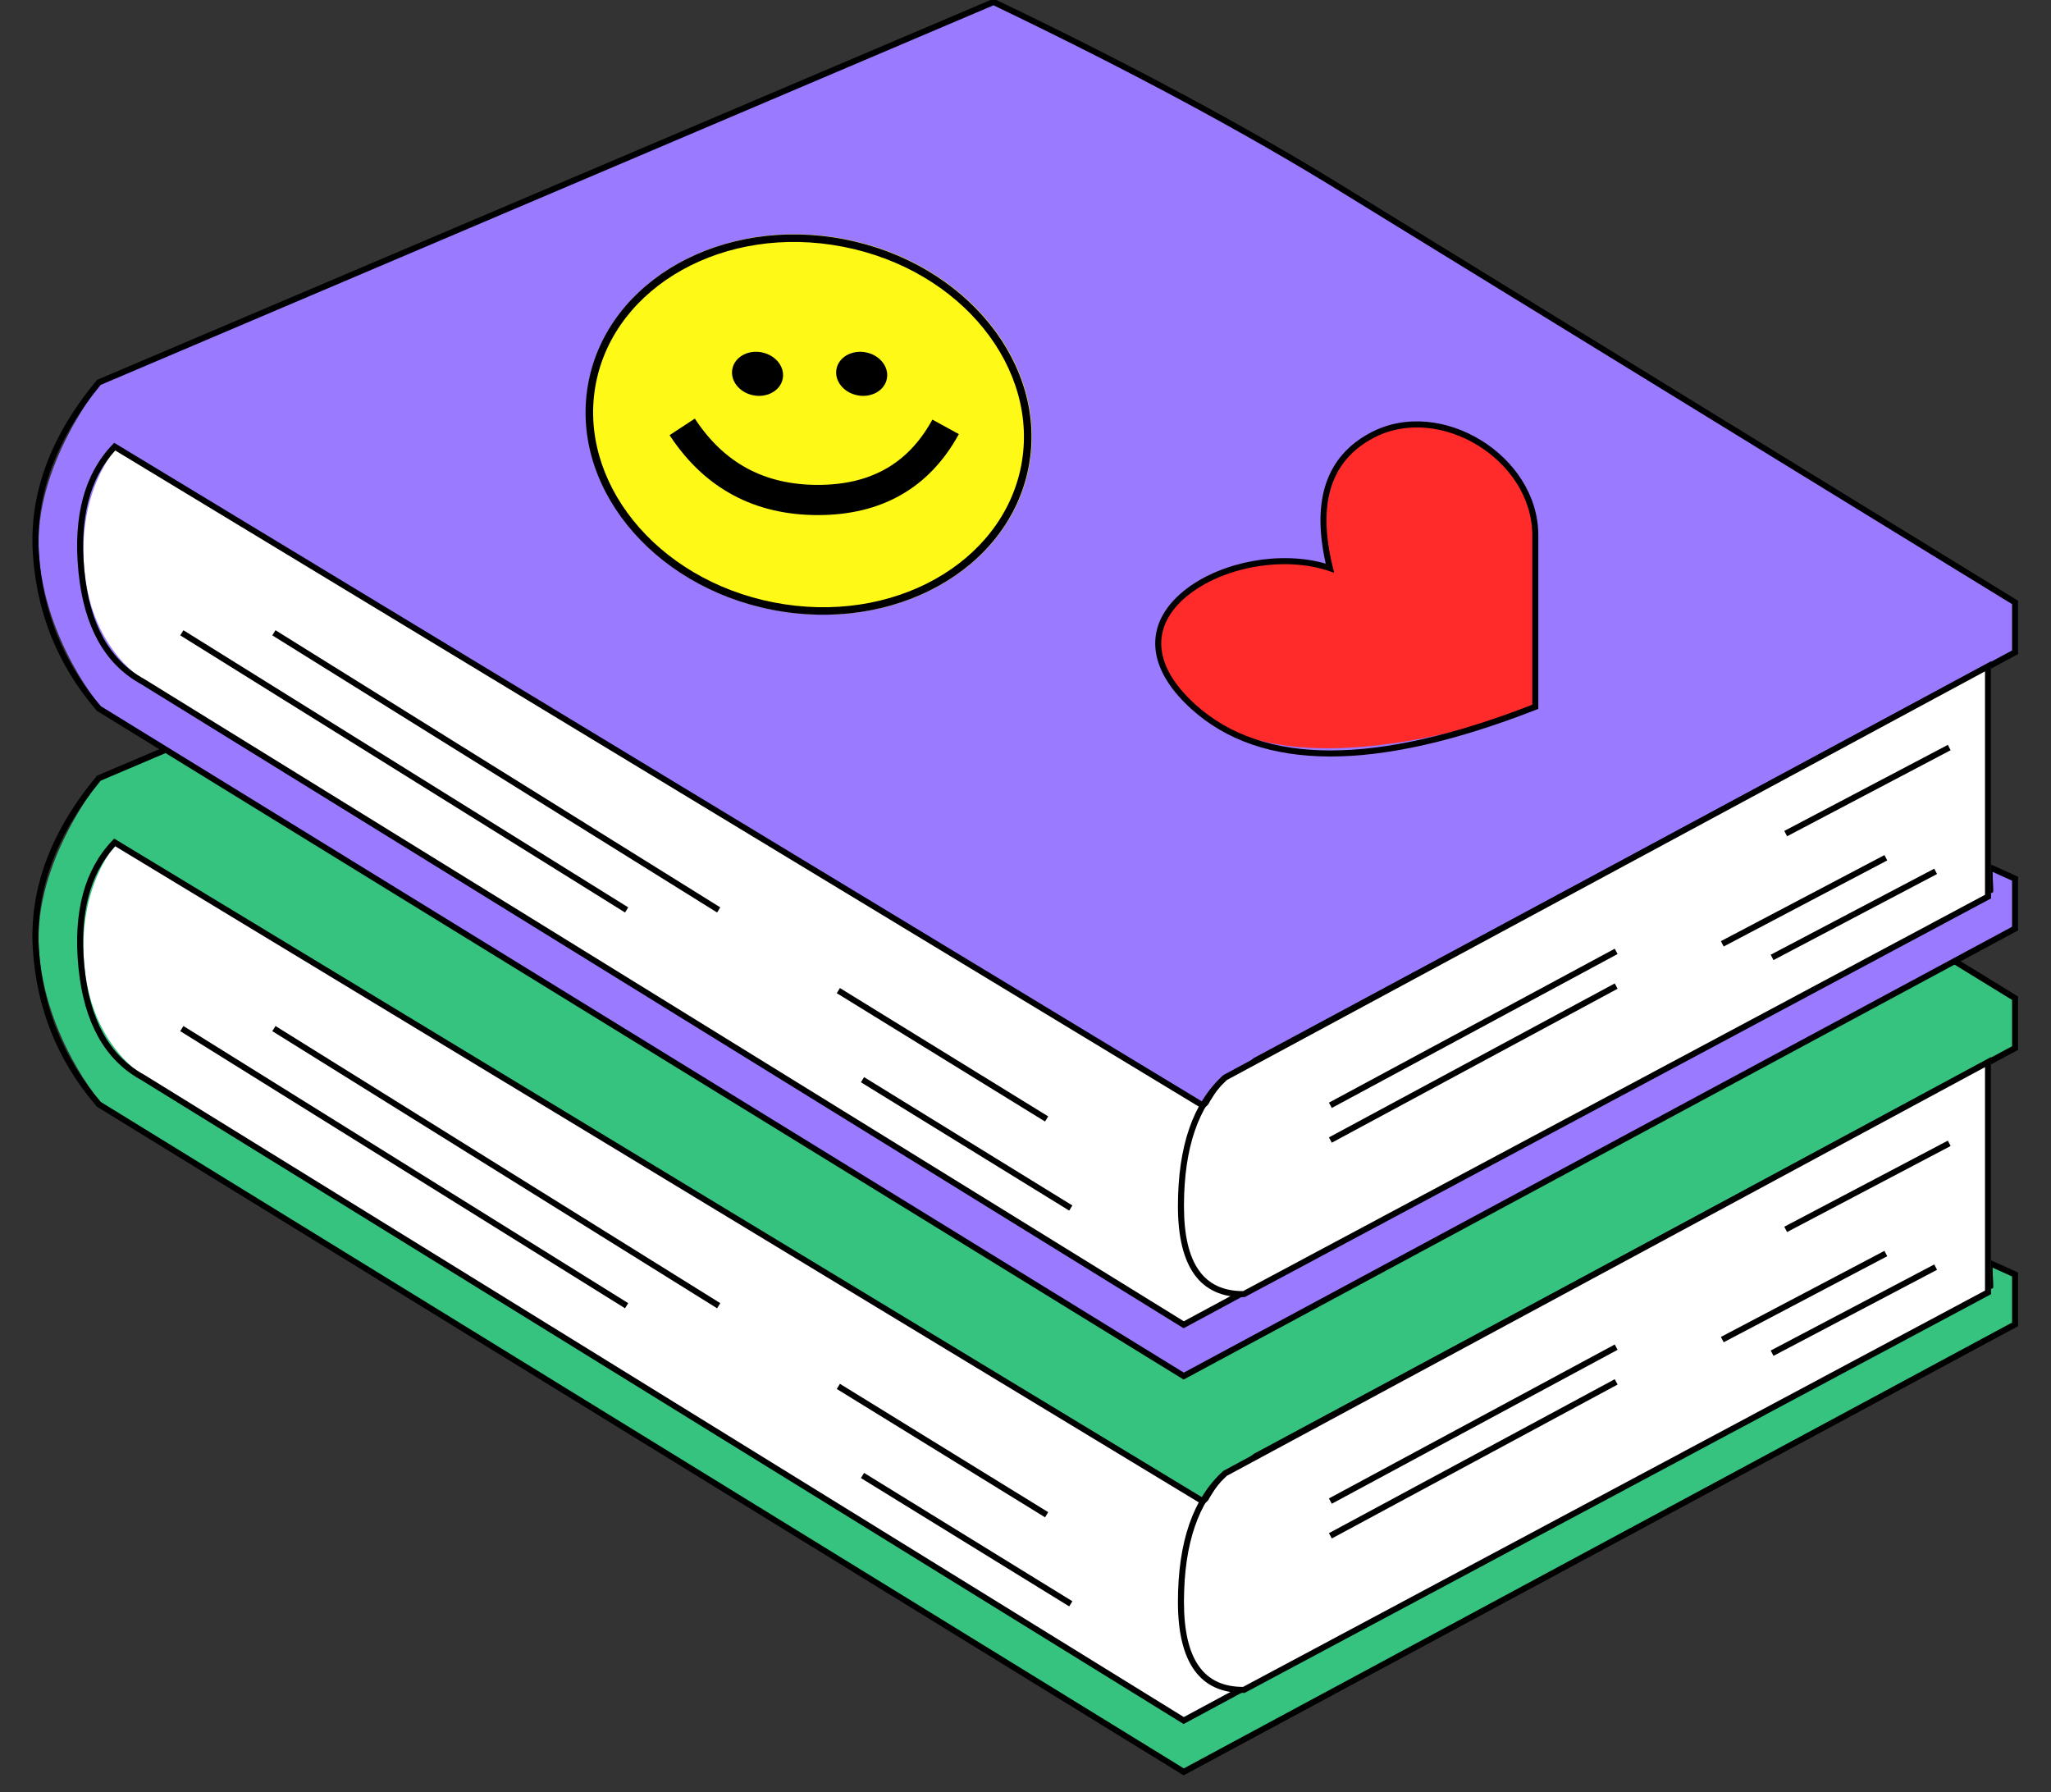
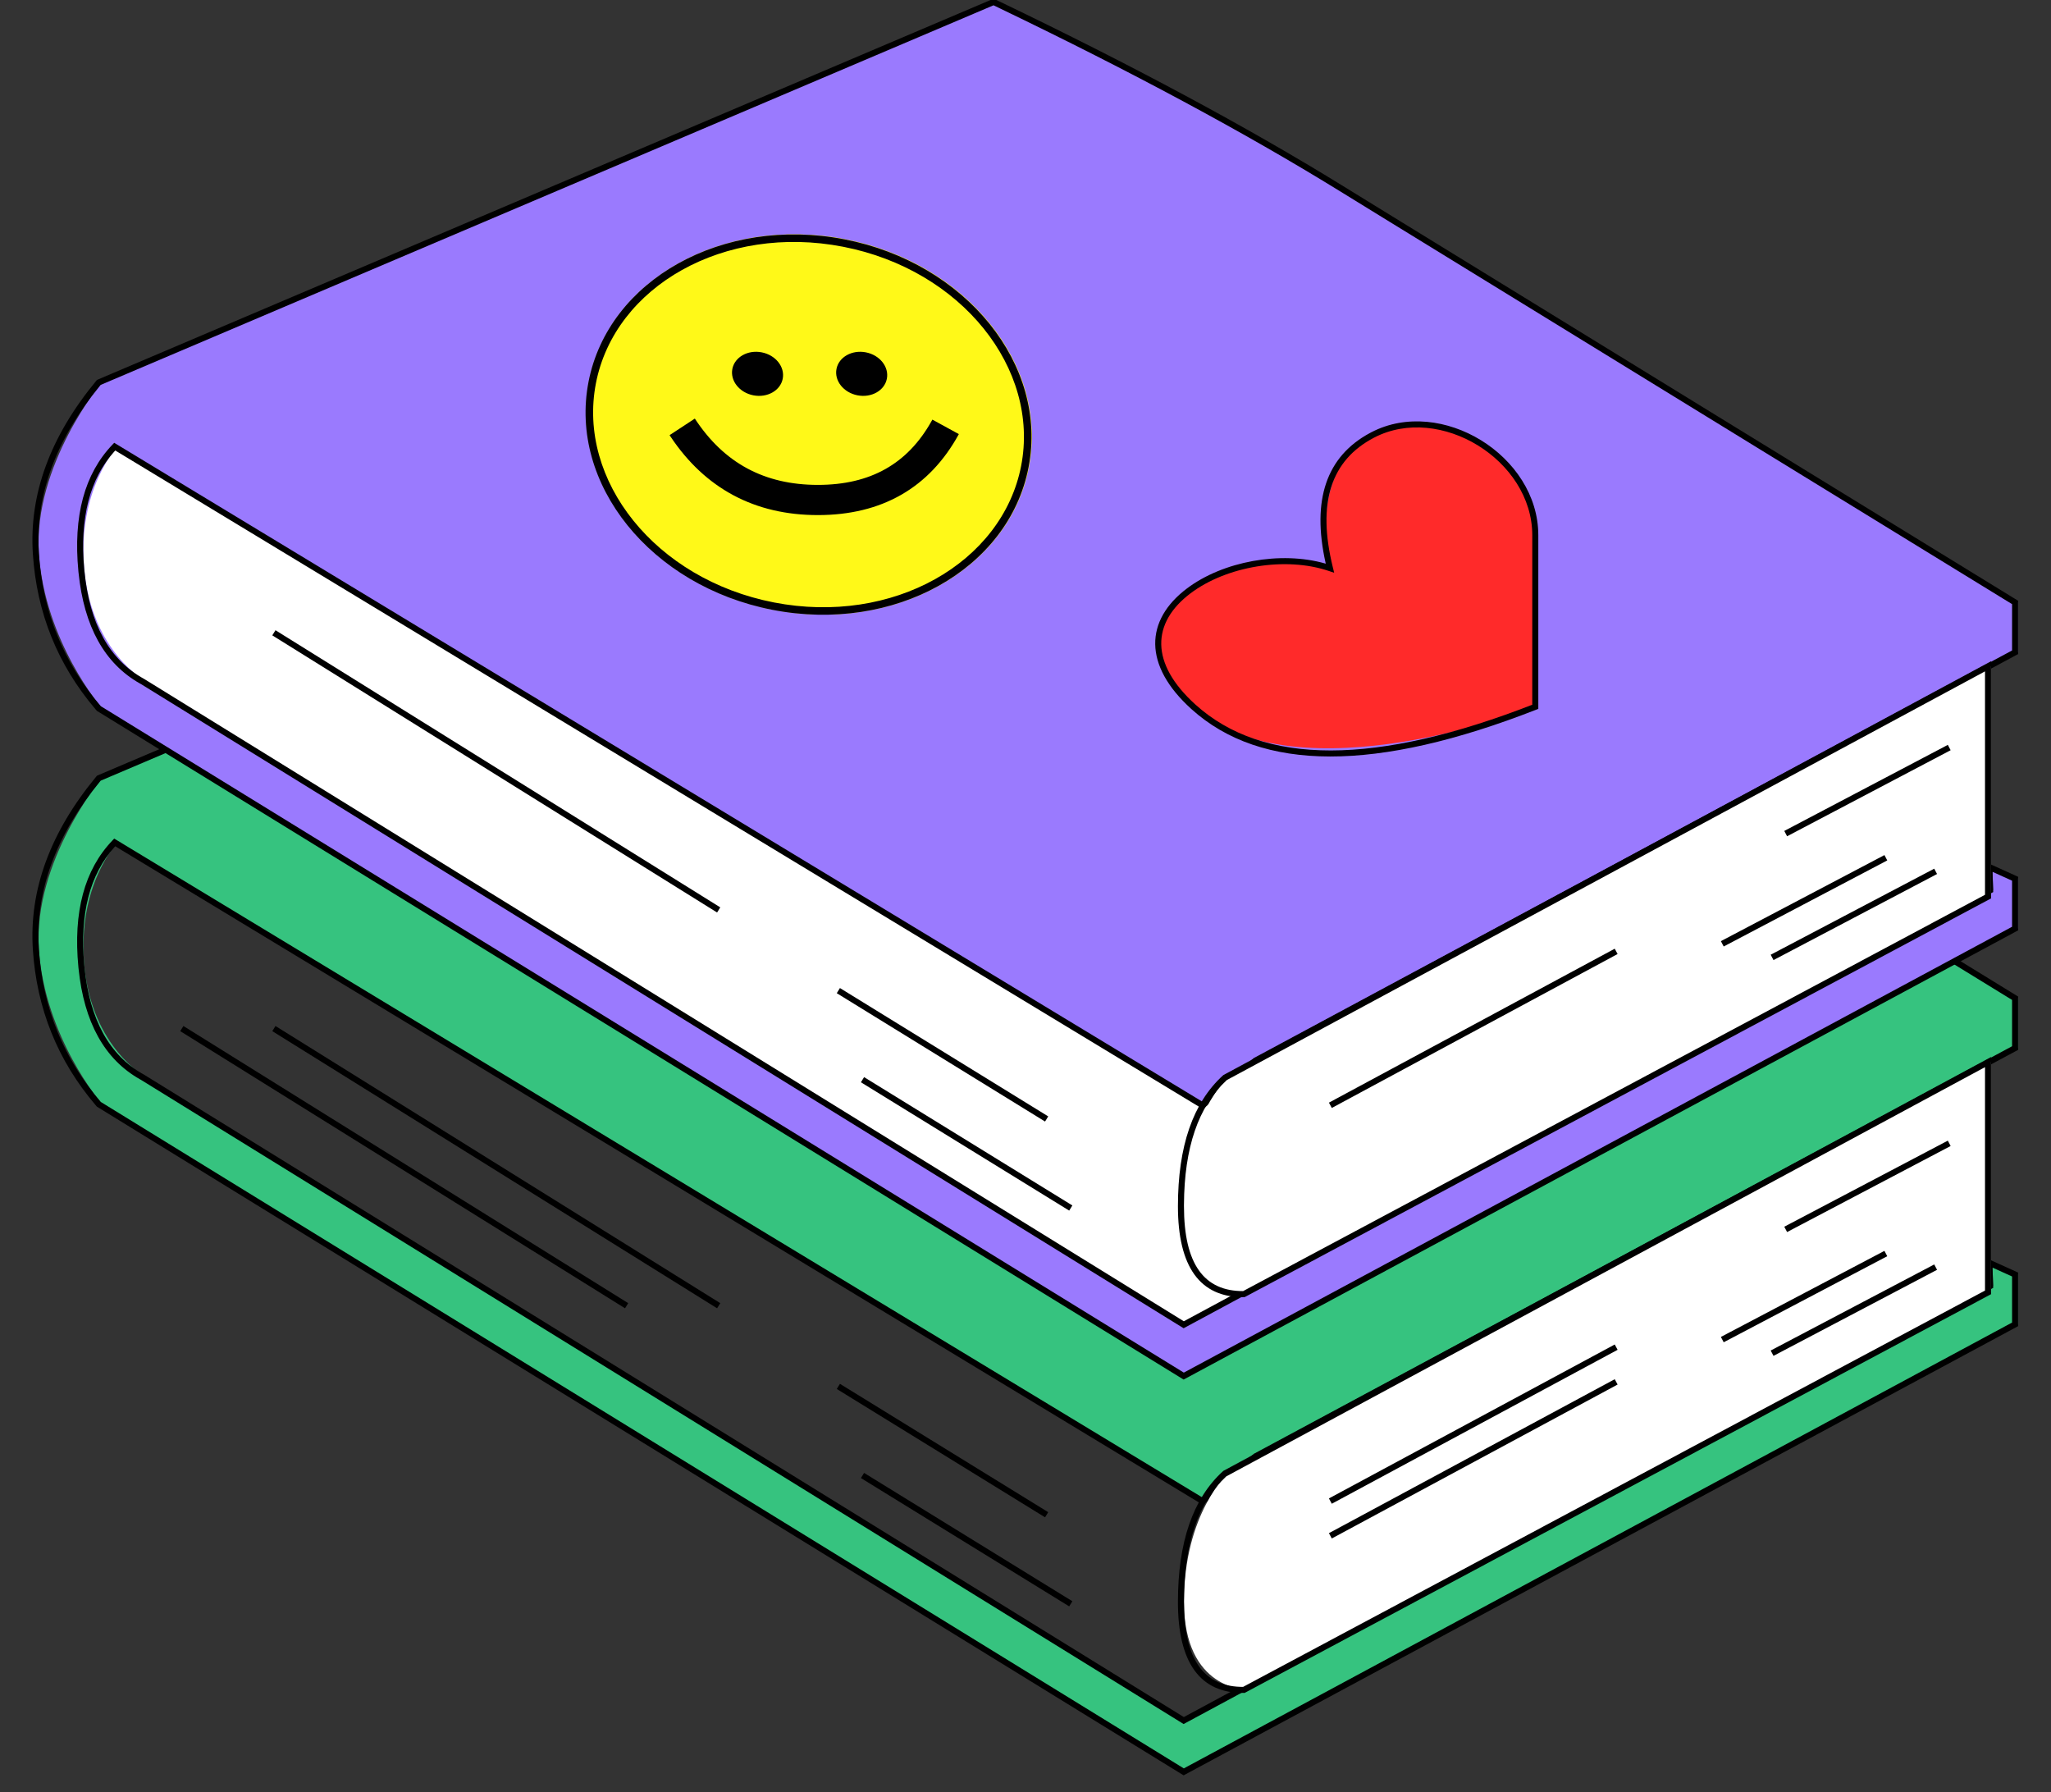
<svg xmlns="http://www.w3.org/2000/svg" viewBox="362.8 425.701 1088.4 951.034" fill="none" width="1088.4" height="951.034">
  <rect x="362.8" y="425.701" width="1088.4" height="951.034" fill="#333333" stroke="none" />
  <g id="Master/Office Supplies/Books">
    <g id="Group Copy">
      <g id="Group 13">
-         <path id="Path 41" fill-rule="evenodd" clip-rule="evenodd" d="M457.915 840.447L407.1 868.228C407.1 868.228 397.345 921.247 407.1 966.363C416.855 1011.48 545.931 1077.45 545.931 1077.45L999.775 1355.19L1086.48 1286.69L1027.25 1120.05L457.915 840.447Z" fill="#ffffff" />
        <path id="Path 41 Copy" fill-rule="evenodd" clip-rule="evenodd" d="M456.274 838.798L1026.94 1119.05L1086.78 1287.39L998.29 1357.3L543.545 1079L541.019 1077.71C457.046 1034.53 411.439 998.029 404.144 967.781L403.933 966.857C397.383 936.564 397.383 903.64 403.923 868.093L404.061 867.343L456.274 838.798ZM456.353 842.406L406.938 869.422L406.657 870.987C400.679 904.861 400.747 936.261 406.854 965.194L407.064 966.18C413.425 995.599 459.442 1032.42 545.059 1076.18L545.166 1076.24L998.057 1353.4L1082.99 1286.3L1024.35 1121.35L456.353 842.406Z" fill="#000000" />
        <path id="Path 39" fill-rule="evenodd" clip-rule="evenodd" d="M1433.75 955.201V981.637L1030.65 1198.28L1002.62 1222.06L425.279 872.528C425.279 872.528 403.43 895.315 407.595 938.476C411.76 981.637 440.08 997.164 440.08 997.164L992.562 1338.45L1420.5 1107.93L1420.07 1095.61L1433.75 1101.8V1128.24L992.562 1365.69L416.853 1011.48C416.853 1011.48 386.507 976.18 383.441 929.333C380.374 882.487 416.853 838.443 416.853 838.443L891.664 636.602C891.664 636.602 999.235 688.149 1075.72 735.275C1152.2 782.401 1433.75 955.201 1433.75 955.201Z" fill="#36c37f" />
        <path id="Path 39 Copy" fill-rule="evenodd" clip-rule="evenodd" d="M414.267 837.276L890.103 635L892.905 636.344C963.743 670.359 1024.43 702.932 1074.96 734.067L1094.26 745.955C1131.9 769.115 1191.74 805.887 1273.79 856.268L1433.75 954.46V982.75L1029.95 1199.77L1001.17 1224.19L423.957 874.726L423.577 875.144C410.422 889.757 405.046 910.551 407.509 937.629L407.588 938.478C410.318 966.762 420.88 985.843 439.248 995.914L439.32 995.956L991.015 1336.76L1417.26 1107.14L1416.78 1093.24L1433.75 1100.92V1129.35L990.907 1367.69L414.2 1012.87L413.427 1011.96C393.355 988.327 382.288 960.854 380.241 929.593C378.169 897.93 389.451 867.239 414.019 837.576L414.267 837.276ZM890.023 638.515L416.239 839.919L415.767 840.492C392.434 868.991 381.661 898.296 383.382 928.46L383.438 929.384C385.46 960.269 396.463 987.321 416.467 1010.59L416.305 1010.4L991.013 1364L1430.54 1127.44V1102.99L1420.16 1098.29L1420.54 1109.02L990.906 1340.46L437.663 998.698L437.129 998.402C418.289 987.799 407.416 968.158 404.487 939.661L404.399 938.786C401.581 909.581 407.599 887.138 422.521 871.574L423.409 870.648L1000.86 1220.25L1028.14 1197.11L1430.54 980.834V956.253L1296.58 874.019C1207.5 819.326 1142.05 779.117 1100.23 753.392L1073.27 736.795C1023.36 706.037 963.485 673.858 893.659 640.261L890.023 638.515Z" fill="#000000" />
        <path id="Path 40" fill-rule="evenodd" clip-rule="evenodd" d="M1419.39 989.083V1111.27L1024.49 1322.19C1024.49 1322.19 991.098 1322.57 991.098 1275.57C991.098 1228.57 1014.52 1207.3 1014.52 1207.3L1419.39 989.083Z" fill="#ffffff" />
-         <path id="Path 40 Copy" fill-rule="evenodd" clip-rule="evenodd" d="M1419.39 986.555V1112.39L1023.29 1323.95L1022.9 1323.95C999.606 1324.21 987.891 1307.85 987.891 1275.72C987.891 1243.97 995.847 1220.79 1011.84 1206.27L1011.99 1206.14L1419.39 986.555ZM1416.18 1110.47V991.921L1013.85 1208.77L1013.54 1209.06C998.754 1222.78 991.247 1244.66 991.097 1274.8L991.094 1275.72C991.094 1306.26 1001.64 1320.98 1022.87 1320.75L1022.48 1320.75L1416.18 1110.47Z" fill="#000000" />
+         <path id="Path 40 Copy" fill-rule="evenodd" clip-rule="evenodd" d="M1419.39 986.555V1112.39L1023.29 1323.95L1022.9 1323.95C999.606 1324.21 987.891 1307.85 987.891 1275.72C987.891 1243.97 995.847 1220.79 1011.84 1206.27L1011.99 1206.14L1419.39 986.555ZM1416.18 1110.47V991.921L1013.54 1209.06C998.754 1222.78 991.247 1244.66 991.097 1274.8L991.094 1275.72C991.094 1306.26 1001.64 1320.98 1022.87 1320.75L1022.48 1320.75L1416.18 1110.47Z" fill="#000000" />
        <g id="Group 10">
          <path id="Path 38" d="M1219.69 1139.08L1221.21 1141.9L1069.54 1223.58L1068.02 1220.76L1219.69 1139.08Z" fill="#000000" />
          <path id="Path 38 Copy" d="M1219.69 1157.5L1221.21 1160.33L1069.54 1242.01L1068.02 1239.19L1219.69 1157.5Z" fill="#000000" />
          <path id="Path 38 Copy 2" d="M1389.24 1096.61L1390.73 1099.45L1303.94 1145.11L1302.45 1142.28L1389.24 1096.61Z" fill="#000000" />
          <path id="Path 38 Copy 3" d="M1362.81 1089.4L1364.3 1092.24L1277.51 1137.9L1276.02 1135.07L1362.81 1089.4Z" fill="#000000" />
          <path id="Path 38 Copy 4" d="M1396.45 1030.92L1397.94 1033.76L1311.15 1079.42L1309.66 1076.59L1396.45 1030.92Z" fill="#000000" />
        </g>
        <g id="Group 23">
          <path id="Path 44" d="M508.995 970.099L745.028 1117.15L743.335 1119.87L507.301 972.819L508.995 970.099Z" fill="#000000" />
          <path id="Path 44 Copy" d="M460.139 970.099L696.173 1117.15L694.479 1119.87L458.445 972.819L460.139 970.099Z" fill="#000000" />
          <path id="Path 44 Copy 2" d="M821.344 1207.22L931.87 1275.31L930.19 1278.04L819.664 1209.95L821.344 1207.22Z" fill="#000000" />
          <path id="Path 44 Copy 3" d="M808.528 1159.95L919.054 1228.05L917.373 1230.78L806.848 1162.68L808.528 1159.95Z" fill="#000000" />
        </g>
        <g id="Group 19">
          <path id="Oval (Stroke)" fill-rule="evenodd" clip-rule="evenodd" d="M773.154 958.223C837.257 970.683 897.422 937.005 907.84 883.411C918.257 829.818 875.089 776.054 810.986 763.594C746.883 751.133 686.718 784.811 676.301 838.405C665.883 891.999 709.051 945.762 773.154 958.223ZM772.963 959.204C837.443 971.738 898.269 937.89 908.821 883.602C919.374 829.315 875.657 775.146 811.177 762.612C746.697 750.078 685.871 783.927 675.319 838.214C664.767 892.501 708.483 946.671 772.963 959.204Z" fill="#979797" />
          <path id="Oval Copy 6" fill-rule="evenodd" clip-rule="evenodd" d="M908.819 883.602C919.372 829.314 875.655 775.145 811.176 762.611C746.697 750.078 685.871 783.926 675.319 838.214C664.766 892.502 708.483 946.672 772.962 959.205C837.441 971.739 898.267 937.89 908.819 883.602ZM678.464 838.826C688.653 786.407 747.714 753.54 810.565 765.757C873.416 777.974 915.864 830.572 905.674 882.991C895.485 935.41 836.425 968.277 773.573 956.06C710.722 943.843 668.274 891.245 678.464 838.826Z" fill="#000000" />
          <g id="Group 18">
            <ellipse id="Oval Copy 4" cx="764.801" cy="834.054" rx="13.616" ry="11.616" transform="rotate(11 764.801 834.054)" fill="#000000" />
-             <ellipse id="Oval Copy 5" cx="820.063" cy="834.054" rx="13.616" ry="11.616" transform="rotate(11 820.063 834.054)" fill="#000000" />
            <path id="Path 42" d="M731.522 857.802C746.991 881.407 768.471 892.982 796.822 892.982C824.706 892.982 844.466 881.831 857.193 859.045L857.576 858.351L871.631 866.037C856.063 894.515 830.752 909.004 796.822 909.004C763.415 909.004 737.089 894.997 718.68 867.425L718.125 866.586L731.522 857.802Z" fill="#000000" />
          </g>
        </g>
        <path id="Path 43" fill-rule="evenodd" clip-rule="evenodd" d="M1177.53 1010.73C1177.53 1010.73 1050.91 1060.25 996.106 1010.73C941.302 961.213 1020.2 920.709 1068.55 937.16C1068.55 937.16 1055.67 884.977 1091.28 866.469C1126.89 847.961 1177.53 878.188 1177.53 919.7C1177.53 961.213 1177.53 1010.73 1177.53 1010.73Z" fill="#ff2a2a" />
        <path id="Path 43 Copy" fill-rule="evenodd" clip-rule="evenodd" d="M1066.25 934.384C1058.81 900.996 1066.64 877.866 1089.81 865.432L1090.54 865.047C1127.5 845.836 1179.13 877.311 1179.13 919.7V1011.83L1178.11 1012.22C1093.19 1045.43 1032.12 1045.43 995.032 1011.92C969.326 988.694 970.341 964.768 992.682 947.928C1011.76 933.545 1042.43 927.91 1066.14 934.726L1066.34 934.786L1066.25 934.384ZM1175.92 1009.64L1175.93 919.7C1175.93 879.712 1126.85 849.789 1092.02 867.891C1069.01 879.849 1061.68 902.645 1070.11 936.776L1070.81 939.62L1068.04 938.677C1044.99 930.834 1013.65 936.138 994.61 950.487C973.879 966.113 972.965 987.663 997.18 1009.54C1033.16 1042.06 1093.04 1042.06 1176.94 1009.24L1175.92 1009.64Z" fill="#000000" />
      </g>
      <g id="Group 13 Copy">
        <path id="Path 41_2" fill-rule="evenodd" clip-rule="evenodd" d="M457.915 630.447L407.1 658.228C407.1 658.228 397.345 711.247 407.1 756.363C416.855 801.479 545.931 867.452 545.931 867.452L999.775 1145.19L1086.48 1076.69L1027.25 910.046L457.915 630.447Z" fill="#ffffff" />
        <path id="Path 41 Copy_2" fill-rule="evenodd" clip-rule="evenodd" d="M456.274 628.798L1026.94 909.05L1086.78 1077.39L998.29 1147.3L543.545 869.004L541.019 867.71C457.046 824.526 411.439 788.029 404.144 757.781L403.933 756.857C397.383 726.564 397.383 693.64 403.923 658.093L404.061 657.343L456.274 628.798ZM456.353 632.406L406.938 659.421L406.657 660.987C400.679 694.861 400.747 726.261 406.854 755.194L407.064 756.179C413.425 785.599 459.442 822.42 545.059 866.18L545.166 866.24L998.057 1143.4L1082.99 1076.3L1024.35 911.351L456.353 632.406Z" fill="#000000" />
        <path id="Path 39_2" fill-rule="evenodd" clip-rule="evenodd" d="M1433.75 745.201V771.637L1030.65 988.284L1002.62 1012.06L425.279 662.528C425.279 662.528 403.43 685.315 407.595 728.476C411.76 771.637 440.08 787.164 440.08 787.164L992.562 1128.45L1420.5 897.928L1420.07 885.612L1433.75 891.801V918.237L992.562 1155.69L416.853 801.479C416.853 801.479 386.507 766.18 383.441 719.333C380.374 672.487 416.853 628.443 416.853 628.443L891.664 426.602C891.664 426.602 999.235 478.149 1075.72 525.275C1152.2 572.401 1433.75 745.201 1433.75 745.201Z" fill="#9a7afe" />
        <path id="Path 39 Copy_2" fill-rule="evenodd" clip-rule="evenodd" d="M414.267 627.276L890.103 425L892.905 426.344C963.743 460.359 1024.43 492.932 1074.96 524.067L1094.26 535.955C1131.9 559.115 1191.74 595.887 1273.79 646.268L1433.75 744.46V772.75L1029.95 989.771L1001.17 1014.19L423.957 664.726L423.577 665.144C410.422 679.757 405.046 700.551 407.509 727.629L407.588 728.478C410.318 756.762 420.88 775.843 439.248 785.914L439.32 785.956L991.015 1126.76L1417.26 897.144L1416.78 883.244L1433.75 890.923V919.35L990.907 1157.69L414.2 802.868L413.427 801.964C393.355 778.327 382.288 750.854 380.241 719.593C378.169 687.93 389.451 657.239 414.019 627.576L414.267 627.276ZM890.023 428.515L416.239 629.919L415.767 630.492C392.434 658.991 381.661 688.296 383.382 718.46L383.438 719.384C385.46 750.269 396.463 777.321 416.467 800.589L416.305 800.401L991.013 1154L1430.54 917.435V892.99L1420.16 888.291L1420.54 899.022L990.906 1130.46L437.663 788.698L437.129 788.402C418.289 777.799 407.416 758.158 404.487 729.661L404.399 728.786C401.581 699.581 407.599 677.138 422.521 661.574L423.409 660.648L1000.86 1010.25L1028.14 987.108L1430.54 770.834V746.253L1296.58 664.019C1207.5 609.326 1142.05 569.117 1100.23 543.392L1073.27 526.795C1023.36 496.037 963.485 463.858 893.659 430.261L890.023 428.515Z" fill="#000000" />
        <path id="Path 40_2" fill-rule="evenodd" clip-rule="evenodd" d="M1419.39 779.083V901.273L1024.49 1112.19C1024.49 1112.19 991.098 1112.57 991.098 1065.57C991.098 1018.57 1014.52 997.298 1014.52 997.298L1419.39 779.083Z" fill="#ffffff" />
        <path id="Path 40 Copy_2" fill-rule="evenodd" clip-rule="evenodd" d="M1419.39 776.555V902.39L1023.29 1113.95L1022.9 1113.95C999.606 1114.21 987.891 1097.85 987.891 1065.72C987.891 1033.97 995.847 1010.79 1011.84 996.267L1011.99 996.135L1419.39 776.555ZM1416.18 900.468V781.921L1013.85 998.768L1013.54 999.057C998.754 1012.78 991.247 1034.66 991.097 1064.8L991.094 1065.72C991.094 1096.26 1001.64 1110.98 1022.87 1110.75L1022.48 1110.75L1416.18 900.468Z" fill="#000000" />
        <g id="Group 10_2">
          <path id="Path 38_2" d="M1219.69 929.079L1221.21 931.9L1069.54 1013.58L1068.02 1010.76L1219.69 929.079Z" fill="#000000" />
-           <path id="Path 38 Copy_2" d="M1219.69 947.504L1221.21 950.326L1069.54 1032.01L1068.02 1029.19L1219.69 947.504Z" fill="#000000" />
          <path id="Path 38 Copy 2_2" d="M1389.24 886.614L1390.73 889.45L1303.94 935.112L1302.45 932.276L1389.24 886.614Z" fill="#000000" />
          <path id="Path 38 Copy 3_2" d="M1362.81 879.404L1364.3 882.24L1277.51 927.903L1276.02 925.067L1362.81 879.404Z" fill="#000000" />
          <path id="Path 38 Copy 4_2" d="M1396.45 820.924L1397.94 823.76L1311.15 869.423L1309.66 866.587L1396.45 820.924Z" fill="#000000" />
        </g>
        <g id="Group 23_2">
          <path id="Path 44_2" d="M508.995 760.099L745.028 907.148L743.335 909.868L507.301 762.819L508.995 760.099Z" fill="#000000" />
-           <path id="Path 44 Copy_2" d="M460.139 760.099L696.173 907.148L694.479 909.868L458.445 762.819L460.139 760.099Z" fill="#000000" />
          <path id="Path 44 Copy 2_2" d="M821.344 997.218L931.87 1065.31L930.19 1068.04L819.664 999.947L821.344 997.218Z" fill="#000000" />
          <path id="Path 44 Copy 3_2" d="M808.528 949.954L919.054 1018.05L917.373 1020.78L806.848 952.682L808.528 949.954Z" fill="#000000" />
        </g>
        <g id="Group 19_2">
          <ellipse id="Oval" cx="792.07" cy="650.908" rx="118.936" ry="100.136" transform="rotate(11 792.07 650.908)" fill="#fff918" />
          <path id="Oval (Stroke)_2" fill-rule="evenodd" clip-rule="evenodd" d="M773.516 745.36C836.487 757.6 894.671 724.434 904.684 672.921C914.697 621.408 873.174 568.861 810.203 556.621C747.231 544.38 689.048 577.546 679.035 629.059C669.021 680.572 710.544 733.119 773.516 745.36ZM772.752 749.286C837.232 761.82 898.058 727.972 908.61 673.684C919.163 619.397 875.446 565.228 810.966 552.694C746.486 540.161 685.66 574.009 675.108 628.296C664.556 682.583 708.273 736.753 772.752 749.286Z" fill="#000000" />
          <g id="Group 18_2">
            <ellipse id="Oval Copy 4_2" cx="764.801" cy="624.053" rx="13.616" ry="11.616" transform="rotate(11 764.801 624.053)" fill="#000000" />
            <ellipse id="Oval Copy 5_2" cx="820.063" cy="624.053" rx="13.616" ry="11.616" transform="rotate(11 820.063 624.053)" fill="#000000" />
            <path id="Path 42_2" d="M731.522 647.802C746.991 671.407 768.471 682.982 796.822 682.982C824.706 682.982 844.466 671.831 857.193 649.045L857.576 648.351L871.631 656.037C856.063 684.515 830.752 699.004 796.822 699.004C763.415 699.004 737.089 684.997 718.68 657.425L718.125 656.586L731.522 647.802Z" fill="#000000" />
          </g>
        </g>
        <path id="Path 43_2" fill-rule="evenodd" clip-rule="evenodd" d="M1177.53 800.732C1177.53 800.732 1050.91 850.251 996.106 800.732C941.302 751.213 1020.2 710.709 1068.55 727.16C1068.55 727.16 1055.67 674.977 1091.28 656.469C1126.89 637.961 1177.53 668.188 1177.53 709.7C1177.53 751.213 1177.53 800.732 1177.53 800.732Z" fill="#ff2a2a" />
        <path id="Path 43 Copy_2" fill-rule="evenodd" clip-rule="evenodd" d="M1066.25 724.384C1058.81 690.996 1066.64 667.866 1089.81 655.432L1090.54 655.047C1127.5 635.836 1179.13 667.311 1179.13 709.7V801.826L1178.11 802.224C1093.19 835.434 1032.12 835.434 995.032 801.921C969.326 778.694 970.341 754.768 992.682 737.928C1011.76 723.545 1042.43 717.91 1066.14 724.726L1066.34 724.786L1066.25 724.384ZM1175.92 799.635L1175.93 709.7C1175.93 669.712 1126.85 639.789 1092.02 657.891C1069.01 669.849 1061.68 692.645 1070.11 726.776L1070.81 729.62L1068.04 728.677C1044.99 720.834 1013.65 726.138 994.61 740.487C973.879 756.113 972.965 777.663 997.18 799.543C1033.16 832.055 1093.04 832.055 1176.94 799.24L1175.92 799.635Z" fill="#000000" />
      </g>
    </g>
  </g>
</svg>